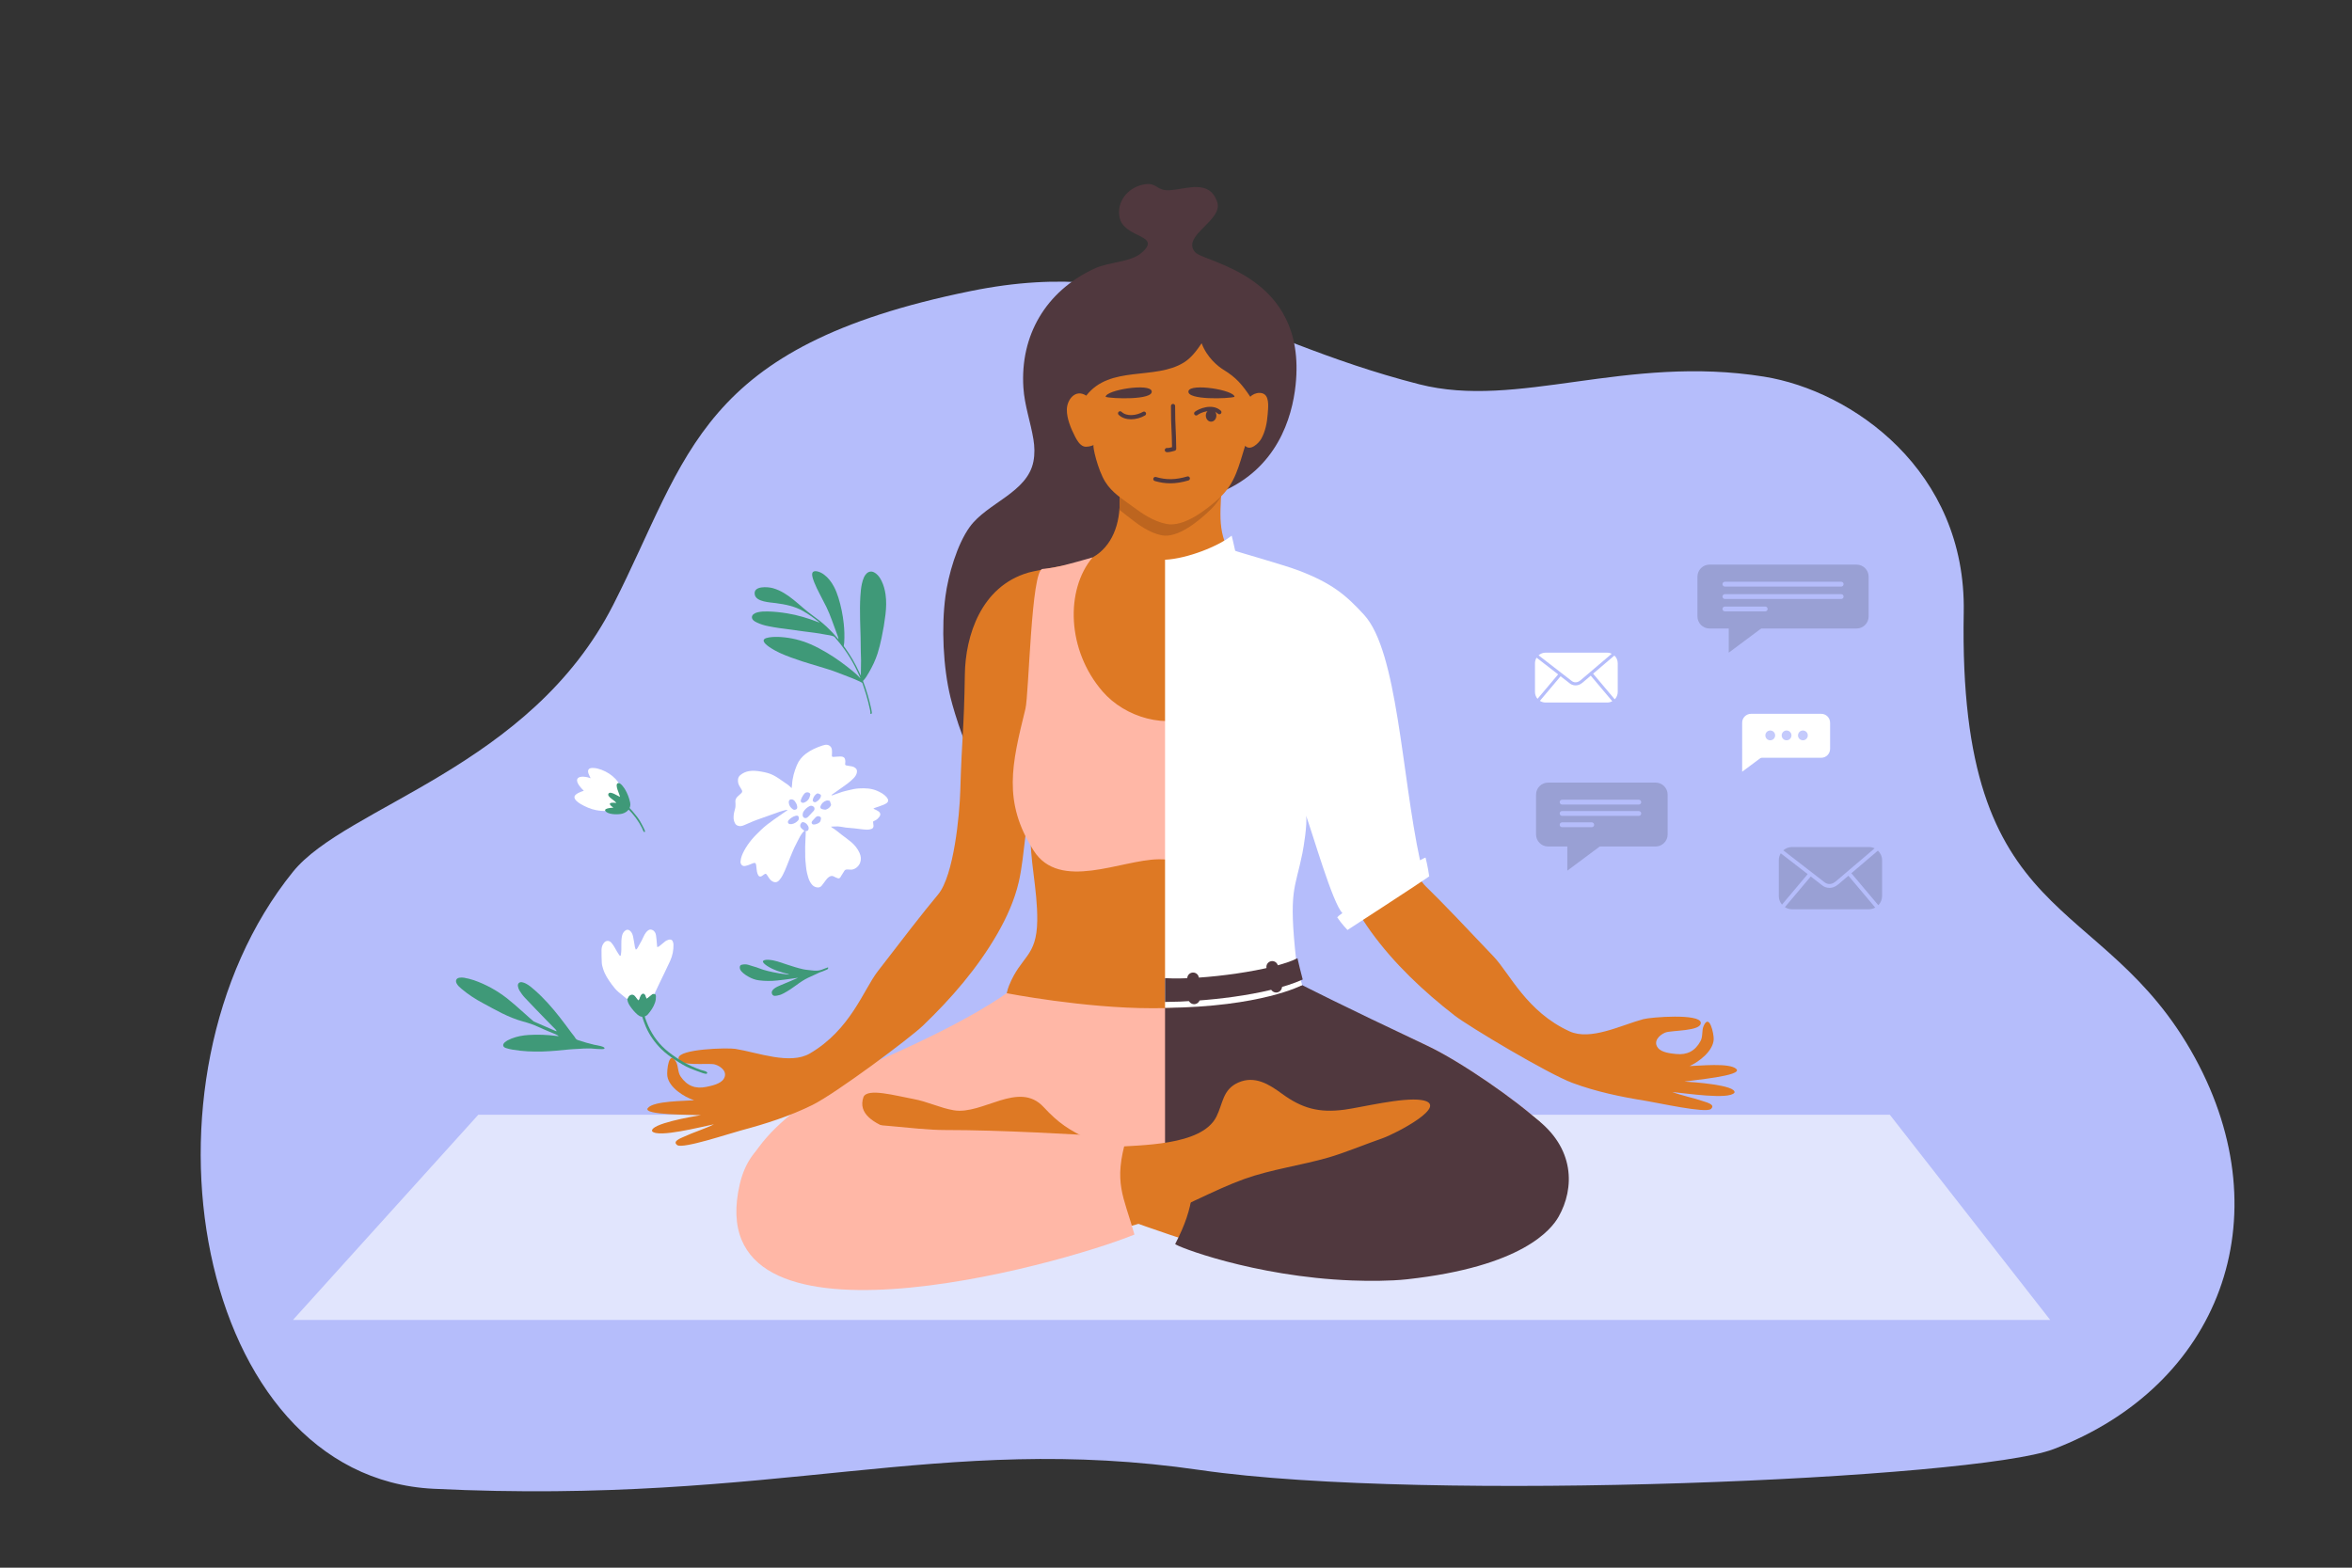
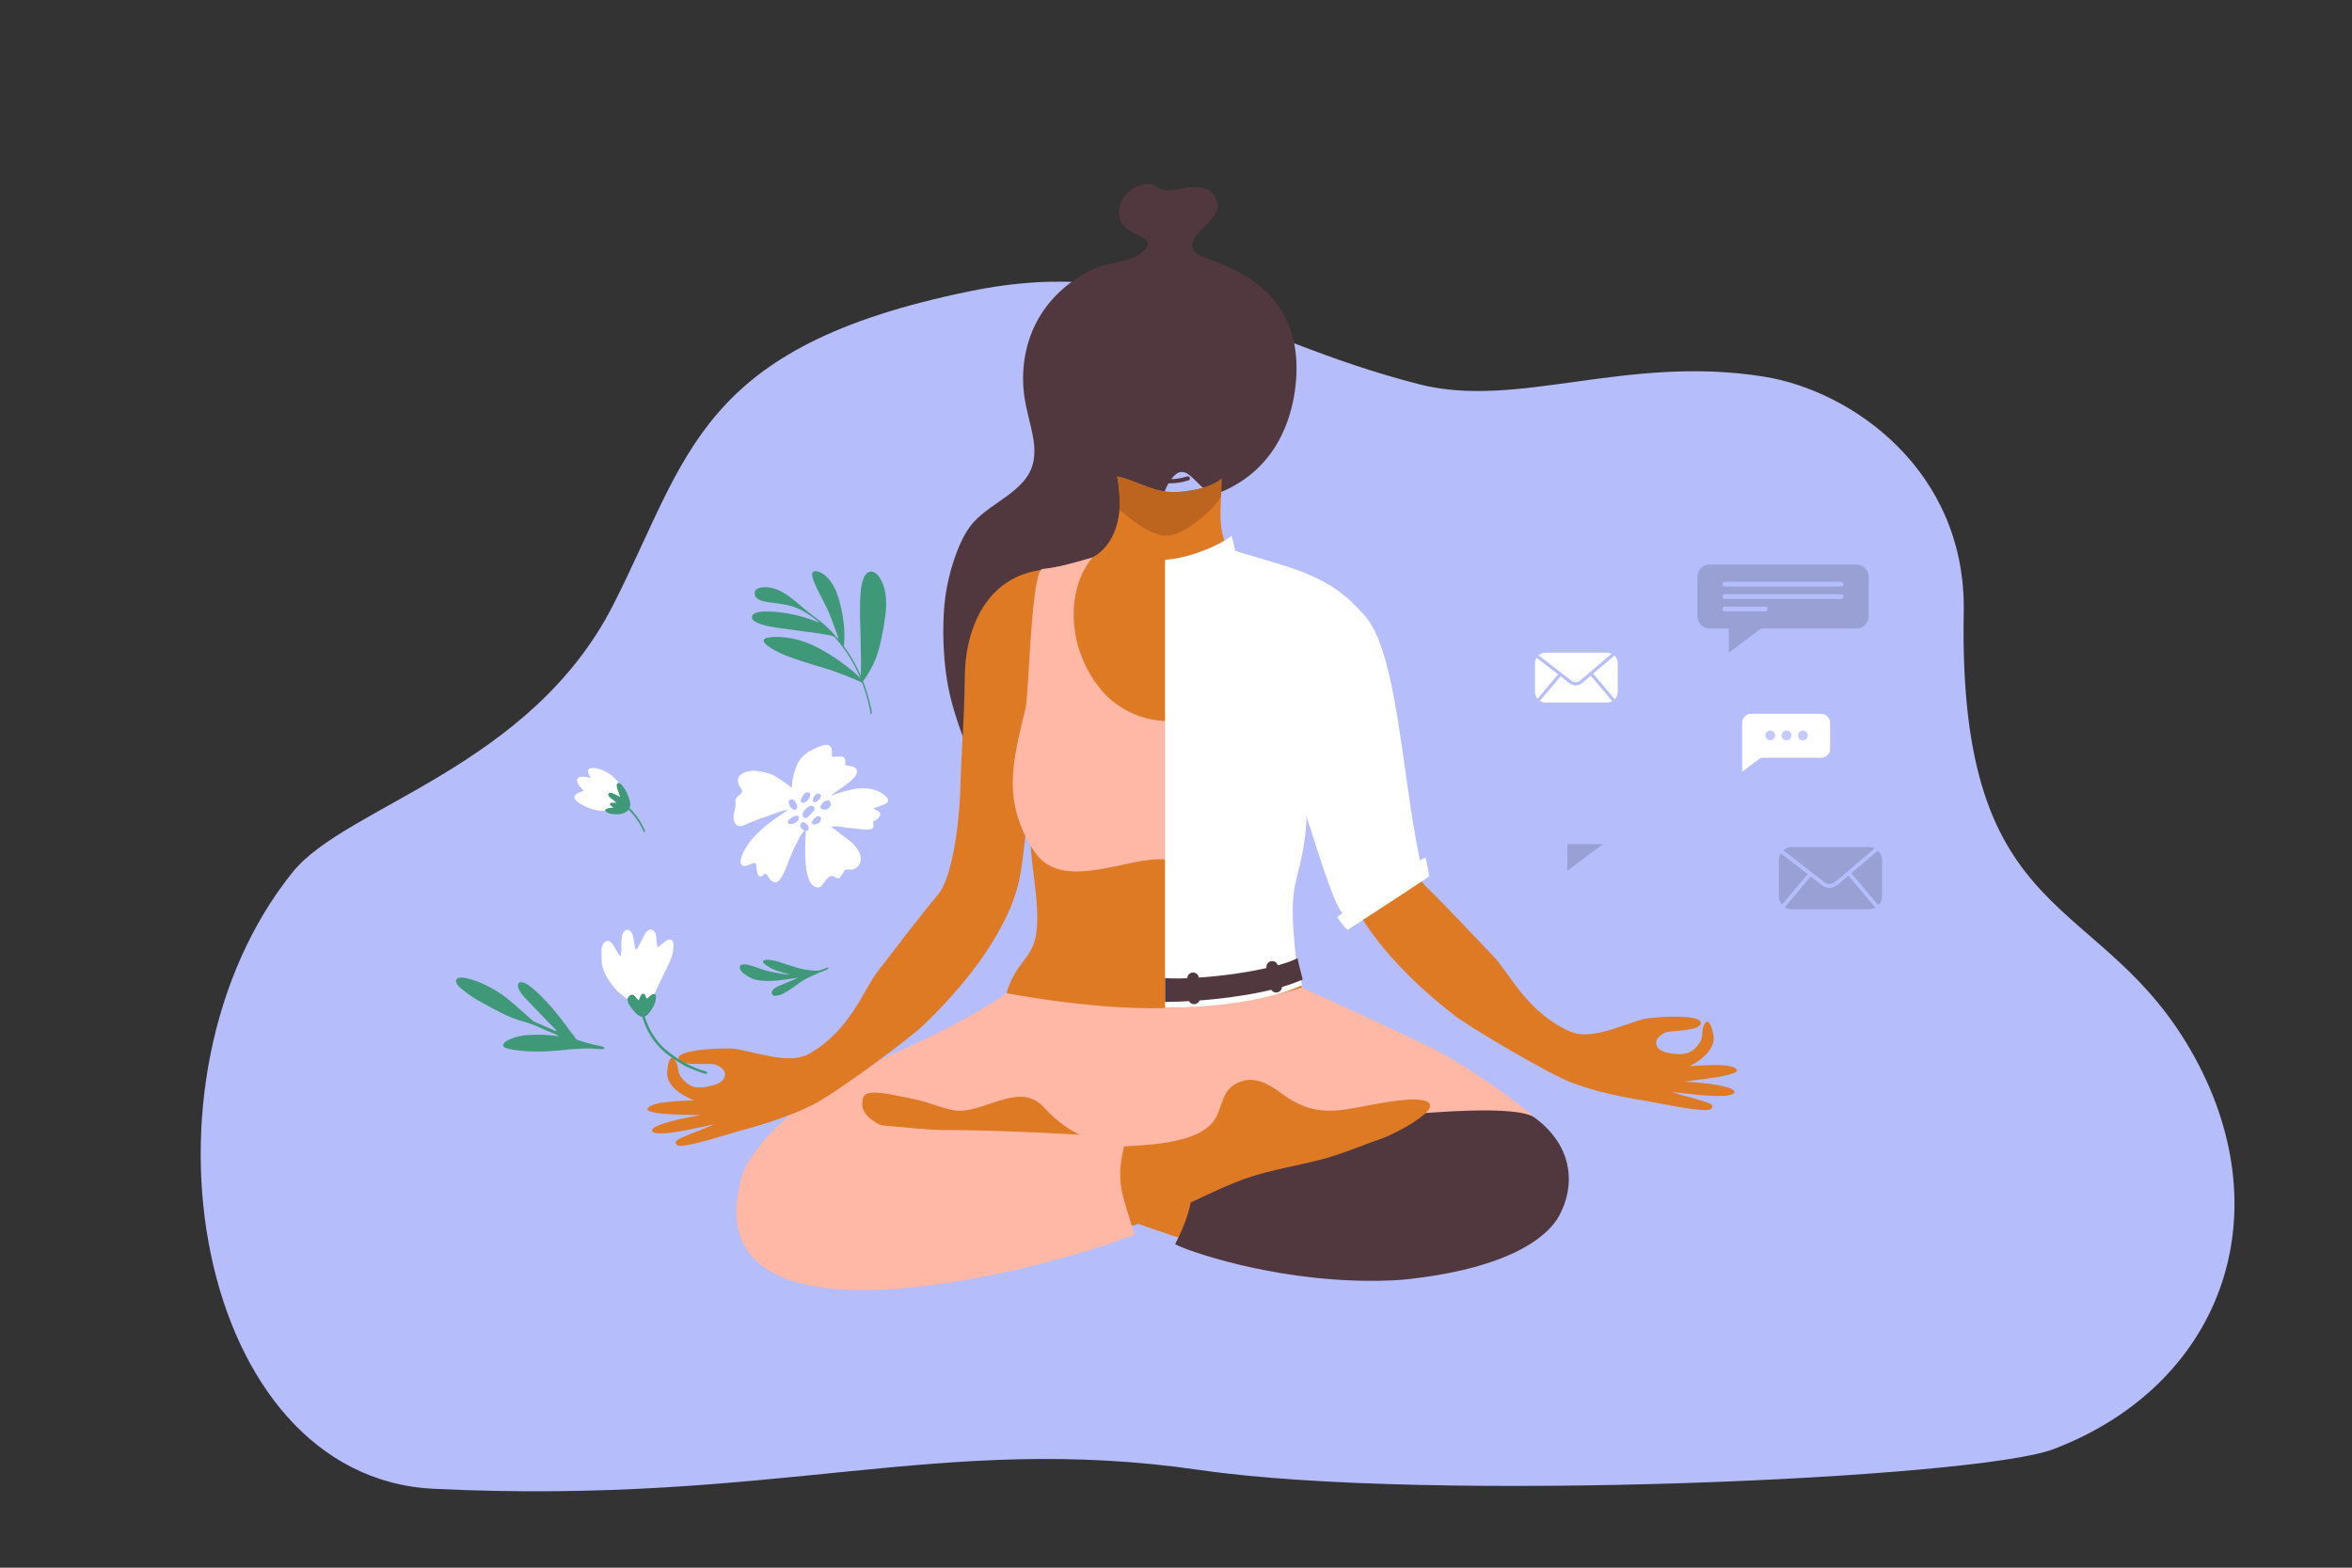
<svg xmlns="http://www.w3.org/2000/svg" version="1.1" x="0px" y="0px" viewBox="0 0 3000 2000" style="enable-background:new 0 0 3000 2000;" xml:space="preserve">
  <rect x="0" y="0" width="3000" height="2000" fill="#333333" stroke="none" />
  <style type="text/css">
	.st0{fill:#B5BDFB;}
	.st1{opacity:0.6;fill:#FFFFFF;}
	.st2{fill:#DE7924;}
	.st3{fill:#FFB7A6;}
	.st4{fill:#50383E;}
	.st5{fill:#BD651F;}
	.st6{fill:#FFFFFF;}
	.st7{fill-rule:evenodd;clip-rule:evenodd;fill:#3F9978;}
	.st8{fill-rule:evenodd;clip-rule:evenodd;fill:#FFFFFF;}
	.st9{fill-rule:evenodd;clip-rule:evenodd;fill:#B5BDFB;}
	.st10{fill:#99A0D4;}
	.st11{opacity:0.8;fill:#B5BDFB;}
</style>
  <g id="Calque_2">
    <path class="st0" d="M2799.62,1349.34c-117.91-215.96-302.48-158.92-294.86-568.1c3.37-180.87-142.49-282.76-254.76-300.73   c-176.76-28.28-314.08,41.92-439.97,9.69c-234.07-59.93-336.48-166.72-571.78-118.89c-348.04,70.74-359.08,209.54-455.95,400.06   c-105.92,208.32-340.75,256.78-408.66,340.88c-214.29,265.42-124.94,772.34,179.44,787.09c439.71,21.31,644.32-72.37,977.49-23.94   c291.22,42.33,989.59,11.15,1088.62-26.6C2830.83,1768.11,2911.76,1554.72,2799.62,1349.34z" />
  </g>
  <g id="Layer_1">
    <g>
-       <polygon class="st1" points="2615.07,1683.95 373.64,1683.95 610.06,1422.18 2410.5,1422.18   " />
      <g>
        <path class="st2" d="M1323.01,1174.41c-0.57,46.99-20.76,44.9-36.03,83.12c-38.04,95.24,236.24,81.49,300.56,79.69     c37.27-1.04,93.07,3.08,86.12-43.22c-5.33-35.56-34.8-52.76-34.08-95.92c0.64-39.19,8.77-93.19,9-131.99     c0.39-67.75-56.16-71.32-117.88-80.83c-50.85-7.83-94.7-4.16-144.7,6.74C1279.56,1015.23,1324,1093,1323.01,1174.41z" />
        <path class="st3" d="M1476,1531.52c61.59,2.54,432.07-30.45,488.97-99.24c-30.32-28.27-101.76-78.02-144.61-98.23     c-111.64-52.69-159.91-74.27-159.91-74.27s-70.83,24.2-174.37,26.34c-4.89,0.1-11.31,0.14-16.34,0.14     c-87.39,0-185.97-19.2-185.97-19.2s-43.65,33.96-164.92,86.53c-34.26,14.84-165.2,84.96-170.99,157.23     C998.3,1508.65,1415.17,1529,1476,1531.52z" />
        <path class="st4" d="M1318.13,560.44c1.49,9.18,1.89,18.55-0.01,28.33c-7.7,39.69-58.76,52.63-81.06,83.26     c-16.36,22.48-27.49,61.48-31.13,88.57c0,0.01,0,0.02,0,0.03c-5.28,39.37-3,90.5,6.43,129.1c4.57,18.71,23.35,81.69,39.44,91.64     c21.91,13.54,44.4-8.01,62.22-22.13c36.03-28.53,68.33-62.71,94.03-100.89c25.6-38.02,42.56-77.75,55.87-121.31     c10.59-34.65,8.69-103.33,33-129.35c21.08-22.56,34.04,31.3,60.57,20.09c70.99-29.97,90.63-94.11,95.09-136.84     c14.72-140.93-116.74-155.66-128.31-169.33c-17.78-21.01,36.08-40.2,28.33-63.75c-9.6-29.17-38.05-16.95-59.79-15.23     c-19.4,1.53-16.1-11.76-36.55-6.72c-17.39,4.29-32.11,20.77-28.33,41.09c5.15,27.6,55.52,21.9,27.97,45.67     c-13.89,11.99-41.36,11.34-59.95,19.98c-62.33,28.97-94.93,85.62-90.61,151.92C1306.82,517.38,1314.54,538.36,1318.13,560.44z" />
        <path class="st2" d="M1777.3,1004.84c-9.11-69.59-16.64-75.31-25.13-147.61c-5.6-47.66-27.53-104.92-89.04-116.21     c-10.1-1.85-82.74-17.91-91.9-31.93c-21.43-32.78-12.62-61.38-13.3-98.13c-13.27,11.1-35.05,14.63-51.23,16.33     c-34.12,3.59-51.64-12.84-81.69-19.52c2.36,13.3,3.8,26.58,2.98,40.13c-1.91,31.69-16.17,57.48-43.76,67.55     c-10.18,3.72-61.07,11.72-72.45,15.02c-60.76,17.66-80.34,81.03-81.1,129.57c-1.14,73.64-3.82,78.37-5.86,149.35     c-0.84,29.19-8.05,107.6-28.32,131.79c-19.46,23.24-46.67,58.63-77.01,98.08c-18.1,23.53-34.55,74.31-86.49,104.7     c-25.42,14.87-66.49-1.26-95.1-5.86c-10.07-1.62-72.86,0.01-72.46,12c0.38,11.23,38.27,5.52,46.4,7.89     c8.06,2.35,16.8,9.74,11.2,18.5c-4.12,6.45-15.47,8.74-22.38,10.15c-13.61,2.78-24.2-1.2-32.44-13.13     c-3.96-5.75-2.73-13.14-5.93-18.82c-9.09-16.18-12.12,11.38-11.08,18.2c2.22,14.62,21.13,26.42,34.11,30.77     c-11.01,1.03-51.82,0.6-59.08,10.02c-7.1,9.21,56.62,8.31,67.75,8.98c-10.79,1.69-65.7,11.22-62.16,20.6     c7.57,8.63,62.52-5.74,78.83-8.93c-11.1,5.62-26.47,10.32-37.74,15.6c-4.74,2.22-15.82,5.98-9.05,10.98     c6.95,5.11,66.45-14.79,81.77-18.88c30.95-8.26,61.58-18.04,90.38-32.22c29.76-14.65,124.32-85.19,141-101.17     c36.24-34.69,70.05-73.75,95.12-117.37c11.86-20.62,21.85-42.71,27.27-65.95c8.25-35.43,8.49-88.71,20.69-119.23     c11.28-28.22,20.9-22.46,48.07-22.5c44.58-0.06,93.37,5.97,137.39-1.31c37.57-6.21,56.56-0.83,92.03-7.68     C1669.17,960.75,1781.05,1033.46,1777.3,1004.84z" />
        <path class="st2" d="M1401.61,739.38c17.95-34.8,158.19-20.02,186.67-12.82c10.5,2.65-9.38,5.4,2.27,7.52     c62.25,11.34,155.23,68.04,160.95,116.25c8.68,73.14,16.16,81.9,25.46,152.29c3.82,28.95,19.04,106.2,41.68,128.2     c21.74,21.12,52.43,53.54,86.66,89.68c20.42,21.55,41.98,70.38,96.77,95.29c26.81,12.19,66.01-8.07,94-15.58     c9.85-2.64,72.48-7.45,73.31,4.52c0.77,11.21-37.51,9.41-45.35,12.6c-7.78,3.17-15.71,11.41-9.25,19.55     c4.76,5.99,16.28,7.11,23.3,7.8c13.82,1.37,23.95-3.67,30.92-16.38c3.35-6.12,1.37-13.35,3.97-19.33     c7.39-17.03,13.22,10.07,12.89,16.97c-0.71,14.77-18.31,28.44-30.78,34.11c11.06-0.1,51.61-4.72,59.8,3.91     c8.01,8.44-55.47,14.07-66.47,15.88c10.91,0.57,66.5,4.42,63.94,14.12c-6.65,9.37-62.78,0.7-79.33-0.81     c11.62,4.45,27.39,7.55,39.14,11.65c4.94,1.72,16.35,4.33,10.13,10c-6.39,5.8-67.62-7.91-83.28-10.41     c-31.63-5.05-63.1-11.64-93.2-22.79c-31.1-11.53-132.39-72-150.63-86.19c-39.6-30.79-77.23-66.18-106.65-107.01     c-13.91-19.3-26.11-40.25-33.88-62.81c-11.84-34.4-17.53-87.38-32.8-116.49c-14.11-26.91-23.09-20.2-50.12-17.46     c-44.35,4.51-92.26,15.5-136.81,12.77C1456.92,1002.07,1393.94,754.26,1401.61,739.38z" />
        <path class="st5" d="M1557.48,633.19c0.32-7.13,0.59-14.5,0.46-22.24c-13.27,11.1-35.05,14.63-51.23,16.33     c-34.12,3.59-51.64-12.84-81.69-19.52c2.36,13.3,3.8,26.58,2.98,40.13c-0.05,0.88-0.11,1.74-0.18,2.6     c4.07,3.23,8.32,6.37,12.66,9.84c12.17,9.71,25.5,19.14,40.63,22.46c21.09,4.62,48.63-18.67,63.23-32.82     C1549.77,644.69,1554.02,639.08,1557.48,633.19z" />
-         <path class="st2" d="M1606.52,501.24c-4.43-0.01-9.19,2.01-11.72,4.97c-10.62-15.66-17.83-24.46-34.34-34.57     c-6.94-4.25-21.04-15.65-27.76-33.71c-6.19,9.15-13.23,18.68-22.64,24.51c-37.27,23.1-94.04,3.04-124.53,42.31     c-13.85-9.05-24.55,5.21-24.76,17.56c-0.2,11.52,5.15,24.21,10.28,34.3c2.34,4.6,5.95,10.99,11.12,12.84     c3.63,1.3,9.61-0.25,12.77-1.66c-1.79,0.8,5.34,31.74,14.79,46.87c8.84,14.16,21.4,21.41,34.61,31.3     c12.98,9.72,27.19,19.15,43.33,22.46c22.49,4.62,51.85-18.67,67.42-32.83c20.56-18.71,25.1-41.5,33.1-66.87     c6.79,7.28,17.49-3.55,20.45-8.74c5.39-9.45,7.52-20.88,8.31-31.6c0.5-6.86,2.34-20.3-3.87-25.12     C1611.26,501.86,1608.94,501.24,1606.52,501.24z" />
        <path class="st2" d="M1825.87,1441.79c41.04-6.42,86.31-14.91,122.62,7.07c46.73,28.29,41.97,71.32,0.08,111.69     c-33.85,32.62-179.57,96.45-372.1,41.22c-144.01-41.31-338.22-122.12-367.01-137.47c-28.17-15.03-122.69-22.59-108.13-64.63     c4.85-12.13,40.99-1.73,63.73,2.4c17.87,3.24,34.12,11.48,51.5,14.38c36.87,6.18,82.85-38.29,114.49-4.18     c19.32,20.84,32.32,29.07,57.45,41.25C1474.79,1495.38,1778.79,1449.14,1825.87,1441.79z" />
        <path class="st4" d="M1523.42,1456.14c-0.01,0.79,390.22-62.81,434.21-30.21c51.58,38.22,50.91,90.08,30.38,126.31     c-9.22,16.28-46.22,63.72-193.46,79.84c-21.26,2.33-49.04,2.28-70.12,1.48c-125.52-4.73-226.56-44.41-225.44-46.57     C1524.68,1537.47,1522.52,1513.04,1523.42,1456.14z" />
        <path class="st3" d="M1307.96,904.18c4.48-18.22,7.28-177.03,21.77-178.32c19.52-1.73,36.19-6.94,63.85-14.74     c-34.75,41.4-33.01,118.35,12.94,171.22c28.33,32.59,81.49,49.31,123.8,28.35c37.46-18.57,51.35-60.39,59.38-95.51     c9.19-40.23-2.44-85.31-16.62-103.75c25.6,17.22,63.07,14.27,62.35,18.66c-9.93,60.54,14.82,136.61,22.07,196.79     c5.6,46.48,16.27,108.59-7.61,151.12c-36.43,64.89-117.43,17.49-172.17,18.25c-48.15,0.68-126.07,41.18-159.29-11.11     C1278.74,1022.64,1290.56,975.08,1307.96,904.18z" />
-         <path class="st4" d="M1820.36,1334.05c-111.64-52.69-159.46-77.29-159.46-77.29s-71.32,26.52-174.87,28.92v242.9     c36.45-12.01,63.78-35.82,99.1-50.93c39.64-16.96,132.03,0.38,172.37-14.75c46.26-17.34,151.86-35.11,207.47-30.61     C1934.66,1404.02,1863.22,1354.26,1820.36,1334.05z" />
        <path class="st2" d="M1465.87,1556.89c-108.34,39.12-391.1,41.6-417.38,13.21c-41.62-44.98-33.58-97.85,24.27-111.41     c49.66-11.65,116.98-12.37,166.9-6.99c59.47,6.39,118.75,16.84,178.31,11.84c35.73-3,114.69-1.26,133.56-38.9     c8.5-16.97,7.91-34.77,27.99-43.6c21.03-9.26,39.18,2.25,55.71,14.34c25.68,18.79,47.23,24.55,79.51,20.32     c20.91-2.74,74.37-16.06,98.34-12.31c38.22,5.99-33.24,43.1-49.9,48.84c-20.04,6.9-47.88,18.46-68.48,24.41     c-35.62,10.29-72.91,15.07-107.62,27.48C1549.52,1517.55,1503.46,1543.31,1465.87,1556.89z" />
        <path class="st3" d="M943.62,1510.6c26.46-113.75,180.68-68.91,261.76-68.96c71.58-0.04,161.4,5.27,231.62,9.36     c-17.19,58.29-4,74,10,124C1350.15,1614.58,889.72,1742.22,943.62,1510.6z" />
        <g>
          <path class="st4" d="M1489.18,576.87c-0.37,0-0.74-0.02-1.11-0.05c-1.46-0.14-2.53-1.43-2.39-2.9c0.14-1.46,1.44-2.52,2.9-2.39      c1.77,0.17,4.19-0.47,6.37-1.07c-0.15-10.93-0.44-17.05-0.72-22.98c-0.35-7.36-0.67-14.32-0.67-29.52      c0-1.47,1.19-2.66,2.66-2.66s2.66,1.19,2.66,2.66c0,15.08,0.32,21.97,0.67,29.28c0.3,6.34,0.6,12.9,0.75,25.24      c0.01,1.23-0.82,2.31-2.01,2.61c-0.53,0.13-1.1,0.29-1.69,0.45C1494.25,576.16,1491.66,576.87,1489.18,576.87z" />
        </g>
        <g>
          <path class="st4" d="M1442.6,534.92c-5.87,0-11.53-1.68-15.74-5.7c-1.06-1.01-1.1-2.69-0.09-3.76c1.01-1.06,2.69-1.1,3.76-0.09      c6.69,6.39,19.07,4.79,27.33,0.04c1.27-0.73,2.9-0.3,3.63,0.98c0.73,1.27,0.29,2.9-0.98,3.63      C1455.28,533.03,1448.82,534.92,1442.6,534.92z" />
        </g>
        <g>
          <path class="st4" d="M1525.74,530.07c-0.78,0-1.55-0.34-2.08-1c-0.91-1.15-0.73-2.82,0.42-3.73      c4.69-3.74,21.91-11.35,33.01-1.49c1.1,0.97,1.2,2.65,0.22,3.75c-0.97,1.1-2.65,1.2-3.75,0.22c-7.99-7.1-21.96-1.68-26.17,1.68      C1526.91,529.89,1526.32,530.07,1525.74,530.07z" />
        </g>
        <path class="st4" d="M1551.49,530.17c0,4.3-3.01,7.79-6.73,7.79c-3.72,0-6.73-3.49-6.73-7.79c0-4.3,3.01-7.79,6.73-7.79     C1548.48,522.38,1551.49,525.87,1551.49,530.17z" />
        <path class="st4" d="M1468.99,499.01c2.41,11.73-52.03,9.66-58.71,7.28C1410.2,497.61,1466.81,488.41,1468.99,499.01z" />
        <path class="st4" d="M1515.9,499.01c-2.41,11.73,52.03,9.66,58.71,7.28C1574.7,497.61,1518.08,488.41,1515.9,499.01z" />
        <g>
          <path class="st4" d="M1492.69,616.6c-6.59,0-13.02-0.98-19.76-2.95c-1.41-0.41-2.22-1.88-1.81-3.29      c0.41-1.41,1.89-2.22,3.29-1.81c13.37,3.89,24.94,3.68,39.95-0.71c1.41-0.41,2.88,0.4,3.3,1.8c0.41,1.41-0.4,2.88-1.8,3.3      C1507.51,615.39,1500,616.6,1492.69,616.6z" />
        </g>
        <path class="st6" d="M1818.3,1094.04c0,0-1.96,0.57-7.07,3.43c-23.57-109.29-28.47-266.37-71.36-313.14     c-23.38-25.5-41.05-40.14-82.43-56.13c-19.45-7.52-81.83-24.93-81.95-25.52c-2.17-10.67-4.5-19.14-4.5-19.33     c-17,13.5-55.8,29.18-84.96,30.78v571.66c122.8-1.11,174.87-29,174.87-29c-0.23-0.85-0.46-1.7-0.68-2.54     c-2.65-9.96-5.79-18.84-6.72-27.24c-10.26-92.51-1.59-91.84,7.74-138.51c1.49-7.45,6.51-37.47,4.64-47.93     c7.7,20.57,34.17,112.88,46.36,124.19c-3.24,2.9-3.71,2.34-6.6,5.55c6,8.88,13.12,16.13,13.12,16.13s94.76-61.51,104.23-68.42     C1821.2,1105.27,1818.3,1094.04,1818.3,1094.04z" />
        <path class="st4" d="M1486.04,1278.25c45.47-0.13,129.68-7.93,175.6-28.63c-2.65-9.96-4.87-19-6.72-27.24     c-28.51,15.33-121.65,28.35-168.89,25.5V1278.25z" />
        <g>
          <path class="st4" d="M1627.78,1266.23c-3.47,0-6.58-2.44-7.29-5.98l-5.05-25.23c-0.81-4.03,1.81-7.95,5.83-8.75      c4.03-0.81,7.95,1.81,8.75,5.83l5.05,25.23c0.81,4.03-1.81,7.95-5.83,8.75C1628.75,1266.18,1628.26,1266.23,1627.78,1266.23z" />
        </g>
        <g>
          <path class="st4" d="M1523.12,1281.1c-3.93,0-7.21-3.08-7.42-7.05l-1.33-25.5c-0.21-4.1,2.94-7.6,7.04-7.81      c4.12-0.21,7.6,2.94,7.81,7.04l1.33,25.5c0.21,4.1-2.94,7.6-7.04,7.81C1523.38,1281.1,1523.25,1281.1,1523.12,1281.1z" />
        </g>
      </g>
      <path class="st7" d="M1056.19,1234.11c0.67,2.44-1.13,2.58-3.4,3.64c-2.12,0.99-4.3,1.85-6.55,2.54c-0.99,0.3-1.9,0.83-2.85,1.27    c-4.22,1.93-8.46,3.81-12.64,5.82c-5.38,2.58-10.3,5.9-15.07,9.47c-5.01,3.75-10.23,7.2-15.75,10.18    c-2.14,1.15-4.33,2.2-6.73,2.68c-2.69,0.54-6.65,1.95-8.27-1.28c-2.94-5.86,6.6-9.77,10.37-11.37c3.86-1.64,7.75-3.23,11.6-4.86    c3.22-1.36,6.41-2.77,9.61-4.16c0.47-0.2,0.94-0.4,1.38-0.69c-1.54,0.24-3.07,0.49-4.62,0.7c-4.2,0.59-8.41,1.19-12.63,1.74    c-3.07,0.41-6.15,0.77-9.24,1.08c-7.75,0.79-15.5,0.82-23.24-0.17c-4.73-0.6-9.09-2.22-13.23-4.53c-2.42-1.35-4.77-2.81-6.87-4.62    c-1.67-1.42-3.31-3.08-4.09-5.17c-0.74-2-0.58-4.88,1.88-5.55c1.12-0.3,2.29-0.44,3.46-0.54c1.7-0.15,3.38,0.08,5.03,0.53    c2.65,0.72,5.13,1.78,7.8,2.42c3.75,0.91,7.42,2.75,11.15,3.86c4.18,1.25,8.41,2.29,12.68,3.16c5.67,1.16,11.37,2.17,17.13,2.78    c0.93,0.1,1.86,0.2,2.79,0.29c0.16,0.01,0.32-0.03,0.66-0.06c-0.54-0.42-1-0.54-1.46-0.66c-4.5-1.13-8.97-2.4-13.35-3.95    c-4.66-1.65-9.14-3.67-13.28-6.4c-1.46-0.96-2.86-2.01-4.09-3.26c-0.41-0.43-0.78-0.92-1.03-1.45c-0.4-0.83-0.17-1.61,0.6-2.12    c0.42-0.28,0.92-0.49,1.42-0.62c1.63-0.44,3.31-0.41,4.97-0.32c3.92,0.23,7.77,0.97,11.51,2.12c4.33,1.33,8.62,2.82,12.93,4.24    c6.44,2.12,12.9,4.17,19.53,5.66c3.78,0.84,7.54,1,11.36,1.5c4.48,0.59,8.15,0.61,12.48-0.88    C1050.86,1236.19,1053.43,1234.92,1056.19,1234.11z" />
      <path class="st7" d="M980.86,825.14c5.07,3.57,11.49,6.78,13.77,7.82c9.41,4.29,19.17,7.66,28.98,10.89    c6.8,2.23,13.69,4.16,20.53,6.27c8,2.47,16.06,4.75,23.87,7.79c6.6,2.56,13.23,5.06,19.81,7.65c2.71,1.07,5.32,2.38,8.01,3.49    c1.27,0.52,2.39,1.27,3.61,1.86c0.44,0.21,0.56,0.56,0.69,0.93c1.55,4.73,3.21,9.42,4.64,14.19c1.94,6.46,3.58,13.01,4.96,19.61    c0.1,0.47,0.19,0.94,0.26,1.42c0.14,0.9,0.38,1.8,0.12,2.74c-0.12,0.44,0.1,0.8,0.54,0.96c0.42,0.16,0.89,0.08,1.07-0.32    c0.21-0.49,0.39-1.07,0.33-1.57c-0.2-1.61-0.44-3.22-0.8-4.8c-2.67-11.84-5.91-23.52-10.33-34.85c-0.07-0.17-0.09-0.35-0.14-0.54    c3.17-3.14,5.33-6.97,7.53-10.76c4.49-7.73,8.35-15.77,11.08-24.31c2.09-6.54,3.66-13.21,5.1-19.93    c2.1-9.85,3.77-19.78,4.96-29.78c1.01-8.56,1.29-17.14,0.06-25.7c-0.84-5.84-2.36-11.49-4.92-16.81    c-1.75-3.65-3.92-7.02-7.13-9.59c-0.74-0.6-1.56-1.13-2.41-1.56c-3.6-1.83-7.07-1.24-9.91,1.63c-1.28,1.3-2.27,2.8-3.05,4.45    c-1.29,2.76-2.09,5.67-2.75,8.62c-1.15,5.17-1.56,10.43-1.91,15.69c-0.64,9.72-0.56,19.46-0.38,29.19    c0.14,7.59,0.48,15.19,0.65,22.78c0.15,6.38,0.16,12.76,0.27,19.14c0.06,3.58,0.32,7.15,0.31,10.72    c-0.01,6.12-0.16,12.24-0.25,18.36c-0.01,0.21,0.07,0.43,0.1,0.65c-0.14-0.01-0.27-0.01-0.41-0.02c-0.51-1.09-1.02-2.18-1.52-3.27    c-2.63-5.73-5.48-11.36-8.67-16.8c-2.86-4.87-5.93-9.6-9.18-14.21c-0.59-0.84-1.24-1.65-1.83-2.5c-0.17-0.25-0.29-0.6-0.26-0.89    c0.15-1.35,0.44-2.69,0.53-4.04c0.53-8.08,0.26-16.14-0.6-24.19c-1.21-11.25-3.45-22.29-6.8-33.1c-1.53-4.94-3.4-9.75-5.85-14.31    c-3.14-5.84-7.09-11.04-12.44-15.06c-2.81-2.11-5.88-3.67-9.38-4.27c-1.17-0.2-2.34-0.24-3.49,0.17    c-1.14,0.41-1.83,1.21-2.14,2.35c-0.28,1.05-0.23,2.12-0.06,3.18c0.47,2.93,1.48,5.71,2.56,8.45c1.97,4.98,4.37,9.76,6.8,14.51    c2.91,5.68,5.92,11.3,8.74,17.02c2.62,5.33,4.78,10.86,6.85,16.42c2.48,6.67,4.92,13.35,7.36,20.03c0.53,1.45,1.03,2.9,1.24,4.65    c-0.29-0.24-0.47-0.35-0.59-0.49c-4.52-5.41-9.3-10.57-14.45-15.39c-5.77-5.39-11.99-10.24-18.42-14.83    c-16.37-11.71-30.23-28.9-50.36-34.53c-6.36-1.78-25.67-3.36-22.97,8.52c2.05,9.05,19.31,9.56,26.72,10.56    c12.1,1.62,24.04,3.9,34.76,10.06c7.14,4.11,13.83,8.88,20.28,13.99c0.28,0.22,0.53,0.46,0.79,0.69    c-0.79-0.09-1.45-0.38-2.13-0.64c-12.7-4.87-25.65-8.83-39.11-11.03c-8.24-1.34-16.51-2.24-24.86-2.43    c-4.32-0.1-8.63,0.08-12.86,1.06c-1.89,0.44-3.64,1.17-5.19,2.37c-2.54,1.97-2.8,5.08-0.64,7.45c1.27,1.39,2.89,2.27,4.55,3.08    c4.84,2.35,9.97,3.88,15.22,4.9c4.42,0.86,8.85,1.65,13.3,2.29c10.44,1.49,20.89,2.91,31.34,4.26c9.22,1.19,18.45,2.21,27.57,4.03    c0.33,0.07,0.65,0.12,0.98,0.17c3.18,0.47,6.34,0.95,9.4,2.01c0.78,0.27,1.37,0.62,1.87,1.22c2.31,2.77,4.67,5.5,6.92,8.32    c1.99,2.51,3.9,5.09,5.76,7.71c4.72,6.65,9,13.58,12.76,20.82c2.52,4.84,4.81,9.79,6.97,14.8c0.1,0.22,0.13,0.48,0.19,0.72    c-3.06-3.2-6.17-6.24-9.56-8.98c-10.52-8.52-21.36-16.61-33.03-23.51c-6.8-4.02-13.71-7.79-20.99-10.92    c-12.08-5.19-24.65-8.28-37.76-9.16c-5.08-0.34-10.17-0.3-15.22,0.49C969.72,814.95,974.08,820.37,980.86,825.14z" />
      <g>
        <path class="st7" d="M822.7,1060.35c0.04,0.19,0.04,0.37-0.01,0.53c-0.38,1.19-1.22,0.61-1.73-0.06     c-0.88-1.14-1.36-3.03-2.01-4.34c-4.63-9.26-10.73-17.43-18.12-24.67c-1.44-1.41-2.97-2.59-4.58-3.71     c2.03-4.05,10.5,6.81,11.96,8.53c3.06,3.61,6.06,7.27,8.41,11.39c1.78,3.12,3.45,6.33,5.03,9.56     C821.96,1058.24,822.52,1059.48,822.7,1060.35z" />
        <g>
          <path class="st8" d="M782.75,1034.36c-0.34-0.07-0.68-0.2-1.02-0.18c-2.7,0.09-5.4,0.21-8.1,0.34      c-4.58,0.22-8.82-0.12-13.35-0.98c-6.49-1.22-14.17-4.49-19.86-7.95c-2.94-1.78-8.65-5.64-7.58-9.61      c0.88-3.28,8.86-6.37,11.84-7.1c-2.64-2.62-10.58-10.53-8.22-15.18c2.44-4.82,13.52-2.32,16.9-0.88      c-1.28-2.87-4.5-7.87-2.79-10.95c1.76-3.19,8.51-2.12,11.5-1.4c14.04,3.43,27,13.87,30.82,25.91c0.86,2.72,1.63,5.46,2.43,8.21      c0.06,0.2-0.06,0.45-0.09,0.68c-0.47,0.01-0.94-0.01-1.41,0.04c-2.67,0.3-4.66,2.34-2.91,5.29c0.46,0.79,0.92,1.58,1.35,2.38      c0.18,0.33,0.31,0.69,0.52,1.17c-0.46,0.06-0.76,0.14-1.06,0.13c-0.83-0.02-1.66-0.13-2.49-0.1c-0.67,0.02-1.36,0.09-1.98,0.32      c-1.17,0.43-1.57,1.69-0.89,2.73c0.32,0.48,0.79,0.87,1.22,1.27c0.38,0.38,0.78,0.73,1.3,1.21c-0.5,0.32-0.84,0.56-1.21,0.76      c-1.11,0.6-2.25,1.17-3.36,1.79C783.47,1032.71,782.84,1033.34,782.75,1034.36z" />
          <path class="st7" d="M788.18,999.12c0.11-0.04,0.23-0.08,0.36-0.11c3.01-0.73,7.58,6.14,8.86,8.31      c2.98,5.05,5.15,10.76,6.36,16.5c1.45,6.96-3.29,12.24-9.68,14.11c-5.13,1.5-16.16,1.36-20.49-1.9c-6.1-4.6,5.09-5.44,8.82-5.68      c-11.99-8.15,3.5-6.18,3.61-5.88c-1.25-3.34-12.23-7.78-9.88-11.96c2.16-3.85,12.08,3.12,14.63,4.15      C790.61,1013.5,783.47,1000.92,788.18,999.12z" />
        </g>
      </g>
      <g>
        <path class="st7" d="M900.42,1369.96c0.3,0.02,0.58-0.01,0.82-0.12c1.75-0.81,0.7-2-0.42-2.65c-1.92-1.13-4.93-1.51-7.07-2.26     c-15.13-5.35-28.88-13.17-41.42-23.14c-11.15-8.87-19.52-19.92-25.38-32.87c-1.52-3.36-2.81-6.83-4.03-10.32     c-0.58-1.66-0.77-3.46-1.05-5.21c-0.17-1.06-0.62-1.74-1.46-1.81c-0.79-0.06-1.74,0.6-1.77,1.56c-0.05,1.27-0.03,2.64,0.37,3.82     c1.56,4.54,3.06,9.12,5.01,13.5c4.61,10.41,11.13,19.58,19.17,27.62c5.42,5.42,11.58,9.95,17.98,14.14     c6.14,4.02,12.35,7.94,19.14,10.76c5.15,2.14,10.41,4.09,15.68,5.9C897.02,1369.23,899.04,1369.85,900.42,1369.96z" />
        <g>
          <path class="st7" d="M834.95,1267.75c-1.5-0.48-2.79,0.05-3.94,0.95c-1.55,1.21-3.04,2.5-4.58,3.72      c-0.51,0.41-1.07,0.75-1.82,1.27c-0.37-1.02-0.62-1.81-0.93-2.58c-0.33-0.85-0.59-1.76-1.09-2.5c-1.07-1.6-3.12-1.79-4.43-0.37      c-0.69,0.75-1.21,1.7-1.65,2.63c-0.54,1.17-0.89,2.42-1.36,3.62c-0.17,0.43-0.46,0.81-0.83,1.43c-0.56-0.59-1-0.99-1.36-1.45      c-0.88-1.11-1.74-2.23-2.58-3.37c-3.17-4.26-7.28-2.66-9.32,0.98c-0.35,0.63-0.6,1.32-0.91,1.98c0.09,3.59,1.55,6.67,3.54,9.56      c2.74,3.97,5.8,7.66,9.47,10.82c3.07,2.64,6.44,3.6,10.25,1.85c1.03-0.48,2.08-1.17,2.81-2.03c3.9-4.5,7.27-9.34,9.2-15.04      c0.88-2.58,1.28-5.26,1.23-8C836.64,1269.81,836.24,1268.56,834.95,1267.75z" />
          <path class="st8" d="M835.07,1268.1c0.11-0.52,0.13-1.09,0.35-1.57c1.77-3.8,3.55-7.59,5.36-11.37      c4.68-9.77,9.54-19.46,14.02-29.33c3.03-6.67,4.44-13.8,4.21-21.17c-0.04-1.42-0.58-2.89-1.16-4.22      c-0.64-1.46-2.92-2.18-4.7-1.67c-1.84,0.53-3.58,1.26-5.08,2.52c-2.02,1.7-4.06,3.38-6.13,5.02c-1.03,0.82-1.98,1.85-3.71,1.83      c-0.12-1.36-0.22-2.68-0.34-3.99c-0.35-3.6-0.55-7.22-1.12-10.79c-0.48-2.99-1.72-5.65-4.8-6.97c-1.93-0.83-3.64-0.68-5.35,0.63      c-1.9,1.46-3.34,3.29-4.46,5.33c-1.31,2.35-2.28,4.89-3.53,7.27c-1.78,3.37-3.65,6.68-5.55,9.97c-0.44,0.77-1.04,1.51-2.11,1.86      c-0.41-1.14-0.95-2.18-1.15-3.28c-0.8-4.4-1.35-8.84-2.29-13.21c-0.6-2.81-1.6-5.55-3.97-7.54c-1.95-1.62-3.99-1.75-6.03-0.23      c-2.53,1.88-3.74,4.5-4.3,7.49c-0.65,3.52-0.77,7.08-0.71,10.64c0.07,4.06,0.14,8.12-0.52,12.15c-0.09,0.59-0.2,1.18-0.3,1.75      c-1.07,0.36-1.55-0.32-1.94-0.89c-1-1.46-1.95-2.96-2.85-4.49c-2.09-3.53-3.88-7.25-6.52-10.43c-1.15-1.39-2.41-2.66-4.3-2.98      c-2.46-0.43-4.32,0.62-5.79,2.46c-2.09,2.59-3.03,5.68-3.06,8.92c-0.05,5.52,0.08,11.05,0.35,16.57      c0.12,2.56,0.89,5.04,1.64,7.53c2.22,7.37,6.41,13.62,10.86,19.74c2.65,3.64,5.47,7.13,8.91,10.05      c3.36,2.87,6.83,5.62,10.27,8.41c0.25,0.2,0.68,0.2,1.03,0.29c0.3-0.66,0.55-1.35,0.9-1.98c2.04-3.64,6.15-5.24,9.32-0.98      c0.84,1.13,1.7,2.26,2.58,3.37c0.36,0.46,0.8,0.86,1.36,1.45c0.37-0.63,0.66-1.01,0.83-1.44c0.47-1.2,0.82-2.45,1.36-3.62      c0.43-0.94,0.95-1.88,1.65-2.63c1.32-1.42,3.36-1.23,4.43,0.37c0.5,0.75,0.76,1.66,1.1,2.5c0.31,0.78,0.57,1.56,0.94,2.58      c0.75-0.52,1.31-0.87,1.82-1.27c1.53-1.23,3.02-2.51,4.58-3.72C832.28,1268.15,833.57,1267.62,835.07,1268.1z" />
        </g>
      </g>
      <path class="st7" d="M582.44,1254.63c1.52,2.9,3.98,4.99,6.43,7.05c8.36,7,17.43,12.96,27.07,18.06    c8.09,4.28,16.03,8.88,24.24,12.9c8.69,4.25,17.6,8,26.99,10.55c6.74,1.83,13.37,3.98,19.74,7c4.1,1.93,8.27,3.71,12.45,5.45    c2.12,0.89,4.26,1.76,6.38,2.64c1.01,0.43,2.02,0.88,3.05,1.27c0.87,0.32,3.56,1.79,3.84,2.24c-0.9,0.17-1.91-0.02-2.81-0.14    c-11.77-1.56-23.58-2.01-35.43-1.27c-7.55,0.47-14.93,1.8-21.99,4.59c-1.66,0.65-3.29,1.39-4.86,2.25    c-1.29,0.72-2.56,1.55-3.67,2.52c-3.16,2.78-2.64,5.95,1.32,7.29c2.81,0.95,5.74,1.6,8.67,2.1c12.59,2.15,25.3,2.7,38.05,2.35    c11.32-0.31,22.57-1.48,33.83-2.61c3.85-0.38,7.72-0.47,11.58-0.73c8.43-0.56,6.07-0.47,15.7-0.57c1.54-0.02,16.36,1.7,17.67,0.42    c2.92-2.83-11-4.7-12.64-5.09c-6.85-1.65-13.66-3.52-20.34-5.78c-1.73-0.59-3.1-1.29-4.05-3.07c-1.07-2.01-2.72-3.71-4.11-5.56    c-5.23-6.96-10.32-14.04-15.71-20.87c-9.69-12.29-19.95-24.07-31.77-34.4c-3.53-3.08-7.06-6.21-11.26-8.37    c-1.57-0.8-3.29-1.48-5.01-1.76c-3.41-0.56-5.74,1.71-5.18,5.12c0.32,1.94,0.99,3.96,2.04,5.61c1.96,3.06,4.05,6.1,6.53,8.74    c9.12,9.71,18.42,19.25,27.68,28.83c3.78,3.91,7.63,7.74,11.43,11.62c0.73,0.75,1.37,1.49,1.69,2.5c-0.6,0.17-2.1-0.54-2.64-0.77    c-8.87-3.86-17.74-7.74-26.6-11.6c-1.11-0.49-23.56-21.4-34.11-29.57c-12.89-9.99-26.97-17.75-42.34-23.11    c-3.99-1.39-8.17-2.26-12.32-3.09c-1.93-0.38-4.03-0.34-5.98-0.03C582.07,1247.92,580.59,1251.1,582.44,1254.63z" />
      <g>
        <g>
          <path class="st8" d="M1132.34,1019.16c-0.41-0.81-0.94-1.58-1.53-2.26c-3.33-3.79-7.67-6.12-12.21-8.07      c-7.36-3.15-15.14-3.44-22.97-2.99c-4.43,0.26-8.76,1.15-13.06,2.26c-2.78,0.72-5.61,1.26-8.34,2.12      c-4.07,1.3-8.07,2.82-12.11,4.24c-0.47,0.16-0.98,0.23-1.47,0.34c0.04-0.58,0.23-0.85,0.49-1.04c4.19-2.96,8.39-5.93,12.59-8.87      c5.3-3.71,10.59-7.43,15.09-12.12c2.01-2.11,3.69-4.46,4.15-7.45c0.34-2.21-0.03-4.15-2.02-5.61c-1.28-0.94-2.59-1.67-4.16-1.93      c-2.35-0.4-4.7-0.85-7.06-1.23c-1.13-0.18-1.85-0.67-1.77-1.9c0.07-1.05,0.33-2.1,0.28-3.13c-0.07-1.23-0.15-2.56-0.65-3.65      c-1.1-2.39-3.44-2.77-5.73-2.76c-2.73,0.02-5.46,0.29-8.19,0.48c-2.32,0.16-2.86-0.33-2.58-2.58c0.27-2.17,0.19-4.33-0.02-6.51      c-0.44-4.65-4.7-7.03-8.82-6.2c-1.03,0.21-2.06,0.46-3.05,0.78c-7.58,2.49-14.84,5.63-21.26,10.47      c-5.16,3.89-9.12,8.74-11.58,14.73c-3.3,8.04-5.73,16.31-6.1,25.08c-0.05,1.27-0.33,2.54-0.54,4.13      c-1.69-1.56-2.97-2.99-4.48-4.09c-3.86-2.8-7.8-5.51-11.78-8.16c-2.27-1.51-4.62-2.95-7.04-4.2      c-4.86-2.51-10.15-3.77-15.51-4.66c-4.98-0.82-10-1.48-15.08-0.68c-4.34,0.68-8.23,2.33-11.58,5.18      c-1.66,1.41-2.67,3.16-2.91,5.42c-0.35,3.3,0.4,6.26,2.14,9.04c0.9,1.43,1.78,2.87,2.59,4.35c0.98,1.81,0.77,2.95-0.7,4.34      c-1.23,1.15-2.44,2.32-3.72,3.41c-2.11,1.8-3.69,3.88-3.72,6.79c-0.01,1.05,0.22,2.11,0.19,3.16c-0.06,1.95,0.12,4.01-0.42,5.83      c-1.14,3.79-2.03,7.54-2.04,11.56c-0.01,2.87,0.61,5.4,2,7.82c0.81,1.4,2.03,2.29,3.54,2.85c2.87,1.05,5.51,0.36,8.15-0.82      c6.48-2.88,12.98-5.7,19.71-8c8.36-2.86,16.64-5.97,24.98-8.88c2.64-0.92,5.37-1.59,8.08-2.3c0.82-0.21,1.69-0.19,2.54-0.28      c-0.75,0.89-1.59,1.35-2.38,1.9c-4.98,3.44-9.96,6.87-14.91,10.36c-5.81,4.09-11.48,8.35-16.61,13.28      c-4.1,3.94-8.19,7.89-11.85,12.27c-3.71,4.44-7,9.17-9.74,14.25c-2.34,4.34-4.27,8.85-4.64,13.9c-0.22,2.98,1.85,6.38,5.8,5.67      c1.57-0.28,3.12-0.76,4.63-1.3c1.85-0.66,3.63-1.5,5.48-2.19c2.61-0.97,3.57-0.38,4.03,2.42c0.07,0.42,0.11,0.84,0.16,1.26      c0.27,2.31,0.4,4.65,0.84,6.92c0.31,1.62,0.84,3.28,1.64,4.72c1.04,1.87,2.89,2.14,4.7,0.96c1-0.65,1.91-1.44,2.91-2.09      c1.67-1.1,2.3-1.01,3.48,0.62c0.83,1.14,1.57,2.34,2.31,3.54c1.02,1.62,2.21,3.1,3.8,4.19c3.67,2.52,6.94,2.17,9.75-1.05      c1.61-1.84,2.98-3.93,4.13-6.09c3.96-7.48,6.61-15.52,9.85-23.31c2.3-5.52,4.49-11.08,7.31-16.37c3.24-6.07,6.26-14,11.93-18.17      c0.6,2.14,0.4,4.43,0.31,6.62c-0.2,4.97-0.47,9.93-0.61,14.9c-0.08,2.94,0.02,5.88,0.07,8.82c0.05,2.87-0.07,5.76,0.25,8.61      c0.62,5.52,0.84,11.09,2.2,16.52c0.87,3.48,1.74,6.96,3.42,10.14c1.84,3.5,4.19,6.54,8.37,7.49c2.51,0.57,4.84,0.24,6.56-1.77      c1.68-1.97,3.14-4.14,4.69-6.23c1.38-1.86,2.75-3.73,4.71-5.08c2.23-1.54,4.4-1.94,6.85-0.4c1.35,0.84,2.92,1.35,4.41,1.95      c1.51,0.6,2.61-0.11,3.45-1.29c0.44-0.62,0.75-1.35,1.16-2c1.29-2.08,2.58-4.17,3.93-6.22c0.65-0.99,1.59-1.6,2.83-1.6      c1.33,0,2.69-0.13,3.99,0.08c5.55,0.91,11.28-3.62,13.15-8.58c1.61-4.25,1.16-8.47-0.61-12.51c-2.41-5.5-6.13-10.12-10.66-13.97      c-3.74-3.19-7.81-6-11.71-9.02c-4.33-3.36-8.48-6.97-13.23-9.79c-0.29-0.17-0.47-0.55-0.81-0.96c1.71-0.05,3.17-0.04,4.63-0.17      c2.89-0.24,5.74-0.11,8.59,0.44c1.86,0.36,3.72,0.76,5.6,0.96c3.76,0.4,7.54,0.62,11.3,1.03c5.29,0.58,10.54,1.51,15.9,1.64      c2.04,0.05,3.9-0.38,5.74-1.03c1.62-0.57,2.53-2.28,2.38-4.07c-0.1-1.12-0.27-2.24-0.4-3.36c-0.24-2.03-0.28-2.16,1.58-2.85      c2.93-1.1,4.88-3.26,6.64-5.66c1.37-1.89,1.07-4.39-0.76-5.88c-1.08-0.87-2.34-1.52-3.56-2.19c-1.08-0.58-2.23-1.05-3.67-1.73      c0.72-0.45,1.07-0.76,1.48-0.91c2.44-0.87,4.91-1.66,7.35-2.55c2.83-1.04,5.74-1.95,8.21-3.76      C1132.85,1023.15,1133.38,1021.17,1132.34,1019.16z" />
          <path class="st9" d="M1025.44,1059.41c-1.04-0.83-2.15-1.58-3.1-2.51c-2.12-2.07-2.18-4.67-0.33-6.98      c0.75-0.94,1.67-1.22,2.79-1.01c3.13,0.58,6.24,4.01,6.65,7.08c0.31,2.31-0.93,4.52-3.56,4.26c-0.21-0.02-0.42,0.03-0.63,0.05      C1026.66,1060.01,1026.05,1059.71,1025.44,1059.41z" />
          <path class="st9" d="M1023.76,1040.05c0.05-1.52,0.21-3.19,1.16-4.67c2.01-3.16,4.67-5.6,8.1-7.14c1.67-0.75,4-0.1,5.24,1.46      c0.97,1.21,0.92,3.29-0.31,4.68c-2.33,2.61-4.76,5.14-7.17,7.68c-0.38,0.4-0.86,0.72-1.34,1.02      C1026.99,1044.64,1024.06,1043.16,1023.76,1040.05z" />
          <path class="st9" d="M1052.64,1033.01c-1.37-0.24-2.77-0.34-4.09-0.76c-1.99-0.62-2.63-2.03-1.9-3.94      c1.34-3.5,3.9-5.81,7.4-6.93c1.06-0.34,2.34-0.03,3.52,0.09c0.37,0.04,0.89,0.36,1.02,0.67c0.53,1.35,1.02,2.72,1.38,4.12      c0.28,1.14-0.48,1.99-1.13,2.83C1057.27,1031.14,1055.27,1032.43,1052.64,1033.01z" />
          <path class="st9" d="M1033.63,1013.35c-0.48,1.67-0.71,3.45-1.48,4.97c-1.38,2.73-3.7,4.57-6.56,5.65      c-0.57,0.21-1.24,0.3-1.84,0.23c-1.87-0.21-2.84-1.66-2.28-3.47c0.95-3.06,2.53-5.81,4.55-8.27c1.43-1.73,3.94-2.13,5.96-1.14      C1032.79,1011.71,1033.34,1012.33,1033.63,1013.35z" />
          <path class="st9" d="M1016.79,1028.7c0.02,0.21,0.06,0.42,0.07,0.63c0.11,1.26-0.04,2.55-1.23,3.15      c-1.32,0.67-2.87,1.03-4.23,0.08c-2.95-2.06-4.98-4.76-5.31-8.48c-0.3-3.37,1.86-5.06,5.02-3.97c1.25,0.43,2.17,1.15,2.9,2.29      C1015.27,1024.36,1016.54,1026.29,1016.79,1028.7z" />
          <path class="st9" d="M1010.03,1051.32c-0.98,0.05-1.61,0.15-2.24,0.09c-2.39-0.21-3.5-2.3-2.33-4.42      c0.23-0.42,0.56-0.81,0.91-1.15c2.35-2.27,4.97-4.08,8.16-4.98c1.92-0.55,3.17-0.39,3.85,0.59c0.79,1.15,0.76,3.85-0.15,4.96      C1016.01,1049.11,1013.13,1050.71,1010.03,1051.32z" />
          <path class="st9" d="M1039.78,1051.71c-1.97,0.23-3.41,0.43-4.25-1.13c-0.63-1.17-0.21-2.46,1.17-3.93      c1.25-1.33,2.4-2.75,3.7-4.01c1.64-1.59,3.38-1.79,5.39-0.8c1.12,0.55,1.58,1.5,1.34,2.77c-0.19,0.96-0.27,1.96-0.64,2.85      c-0.31,0.73-0.86,1.46-1.49,1.94C1043.3,1050.69,1041.33,1051.42,1039.78,1051.71z" />
          <path class="st9" d="M1043.12,1012.12c0.94,0.39,2.07,0.75,3.1,1.31c0.81,0.44,1.06,1.32,0.87,2.21      c-0.16,0.75-0.34,1.54-0.72,2.2c-1.36,2.37-3.31,4.14-5.76,5.36c-0.89,0.44-1.79,0.37-2.62-0.12c-0.83-0.5-1.47-1.23-1.34-2.23      c0.44-3.29,2.08-5.93,4.67-7.97C1041.73,1012.54,1042.33,1012.44,1043.12,1012.12z" />
        </g>
      </g>
      <g>
        <g>
          <path class="st10" d="M2165.12,786.45c0,8.49,6.88,15.38,15.38,15.38h187.57c8.49,0,15.38-6.88,15.38-15.38V735.7      c0-8.49-6.88-15.38-15.38-15.38h-187.57c-8.49,0-15.38,6.88-15.38,15.38V786.45z" />
          <polygon class="st10" points="2250.51,798.75 2205.03,832.65 2205.03,798.75     " />
        </g>
        <path class="st0" d="M2351.51,745.25c0,1.71-1.38,3.09-3.09,3.09h-148.29c-1.7,0-3.09-1.38-3.09-3.09l0,0     c0-1.71,1.38-3.09,3.09-3.09h148.29C2350.13,742.17,2351.51,743.55,2351.51,745.25L2351.51,745.25z" />
        <path class="st0" d="M2351.51,761.08c0,1.71-1.38,3.09-3.09,3.09h-148.29c-1.7,0-3.09-1.38-3.09-3.09l0,0     c0-1.7,1.38-3.09,3.09-3.09h148.29C2350.13,757.99,2351.51,759.37,2351.51,761.08L2351.51,761.08z" />
        <path class="st0" d="M2254.63,776.9c0,1.71-1.38,3.09-3.09,3.09h-51.41c-1.7,0-3.09-1.38-3.09-3.09l0,0     c0-1.71,1.38-3.09,3.09-3.09h51.41C2253.25,773.81,2254.63,775.2,2254.63,776.9L2254.63,776.9z" />
      </g>
      <g>
        <g>
-           <path class="st10" d="M1959.24,1064.54c0,8.49,6.88,15.38,15.38,15.38h137.11c8.49,0,15.38-6.88,15.38-15.38v-50.75      c0-8.49-6.88-15.38-15.38-15.38h-137.11c-8.49,0-15.38,6.88-15.38,15.38V1064.54z" />
          <polygon class="st10" points="2044.63,1076.84 1999.15,1110.74 1999.15,1076.84     " />
        </g>
        <path class="st0" d="M2093.39,1023.34c0,1.7-1.38,3.09-3.09,3.09h-97.83c-1.7,0-3.09-1.38-3.09-3.09l0,0     c0-1.71,1.38-3.09,3.09-3.09h97.83C2092.01,1020.26,2093.39,1021.64,2093.39,1023.34L2093.39,1023.34z" />
        <path class="st0" d="M2093.39,1037.78c0,1.7-1.38,3.09-3.09,3.09h-97.83c-1.71,0-3.09-1.38-3.09-3.09l0,0     c0-1.71,1.38-3.09,3.09-3.09h97.83C2092.01,1034.7,2093.39,1036.08,2093.39,1037.78L2093.39,1037.78z" />
        <path class="st0" d="M2033.36,1052.22c0,1.71-1.38,3.09-3.09,3.09h-37.8c-1.7,0-3.09-1.38-3.09-3.09l0,0     c0-1.71,1.38-3.09,3.09-3.09h37.8C2031.98,1049.14,2033.36,1050.52,2033.36,1052.22L2033.36,1052.22z" />
      </g>
      <g>
        <g>
          <polygon class="st6" points="2259.36,956.79 2222.15,984.53 2222.15,956.79     " />
          <path class="st6" d="M2222.15,921.99c0-6.25,5.07-11.33,11.33-11.33h89.49c6.26,0,11.33,5.07,11.33,11.33v33.42      c0,6.26-5.07,11.33-11.33,11.33h-89.49c-6.26,0-11.33-5.07-11.33-11.33V921.99z" />
        </g>
        <g>
          <path class="st11" d="M2264.22,938.19c0,3.45-2.8,6.25-6.25,6.25c-3.45,0-6.25-2.8-6.25-6.25c0-3.45,2.8-6.25,6.25-6.25      C2261.42,931.94,2264.22,934.74,2264.22,938.19z" />
          <path class="st11" d="M2285.05,938.19c0,3.45-2.8,6.25-6.25,6.25c-3.45,0-6.25-2.8-6.25-6.25c0-3.45,2.8-6.25,6.25-6.25      C2282.24,931.94,2285.05,934.74,2285.05,938.19z" />
          <path class="st11" d="M2305.87,938.19c0,3.45-2.8,6.25-6.25,6.25c-3.45,0-6.25-2.8-6.25-6.25c0-3.45,2.8-6.25,6.25-6.25      C2303.07,931.94,2305.87,934.74,2305.87,938.19z" />
        </g>
      </g>
      <g>
        <path class="st6" d="M2004.6,868.64c0.03,0.02,0.06,0.05,0.09,0.08c0.51,0.44,5.29,4.21,11.26-0.82     c5.73-4.83,29.25-24.86,39.85-33.9c-1.78-0.86-3.77-1.36-5.88-1.36h-78.51c-3.43,0-6.56,1.29-8.94,3.39L2004.6,868.64z" />
        <path class="st6" d="M1987.42,860.34l-27.5-21.28c-1.29,2.07-2.04,4.5-2.04,7.12v36.55c0,3.36,1.23,6.43,3.26,8.8L1987.42,860.34     z" />
        <path class="st6" d="M2029.36,862.39c-0.12-0.14-0.2-0.28-0.27-0.44c-4.75,4.04-8.67,7.36-10.58,8.98     c-3.08,2.59-6.13,3.49-8.8,3.49c-3.34,0-6.09-1.41-7.57-2.68l-11.59-8.97l-26.42,31.36c2.11,1.35,4.6,2.14,7.29,2.14h78.51     c2.38,0,4.61-0.62,6.55-1.69L2029.36,862.39z" />
        <path class="st6" d="M2059.18,836.33c-6.19,5.28-17.77,15.14-27.2,23.16c0.15,0.1,0.28,0.21,0.4,0.35l27.23,32.33     c2.38-2.44,3.84-5.76,3.84-9.44v-36.55C2063.46,842.29,2061.81,838.79,2059.18,836.33z" />
      </g>
      <g>
        <path class="st10" d="M2327.18,1125.53c0.04,0.03,0.08,0.06,0.12,0.09c0.64,0.55,6.61,5.25,14.05-1.02     c7.15-6.02,36.5-31.03,49.73-42.3c-2.22-1.07-4.7-1.69-7.34-1.69h-97.97c-4.28,0-8.18,1.61-11.16,4.23L2327.18,1125.53z" />
        <path class="st10" d="M2305.73,1115.17l-34.31-26.55c-1.6,2.58-2.54,5.62-2.54,8.88v45.61c0,4.2,1.54,8.03,4.07,10.98     L2305.73,1115.17z" />
        <path class="st10" d="M2358.07,1117.72c-0.15-0.17-0.25-0.35-0.34-0.55c-5.93,5.04-10.82,9.19-13.21,11.21     c-3.84,3.23-7.65,4.36-10.98,4.36c-4.17,0-7.6-1.76-9.45-3.35l-14.46-11.2l-32.97,39.13c2.63,1.68,5.74,2.67,9.09,2.67h97.97     c2.97,0,5.75-0.77,8.18-2.11L2358.07,1117.72z" />
        <path class="st10" d="M2395.29,1085.2c-7.73,6.59-22.17,18.89-33.94,28.9c0.18,0.13,0.35,0.27,0.5,0.44l33.98,40.34     c2.96-3.04,4.8-7.19,4.8-11.78v-45.61C2400.63,1092.64,2398.57,1088.28,2395.29,1085.2z" />
      </g>
    </g>
  </g>
</svg>